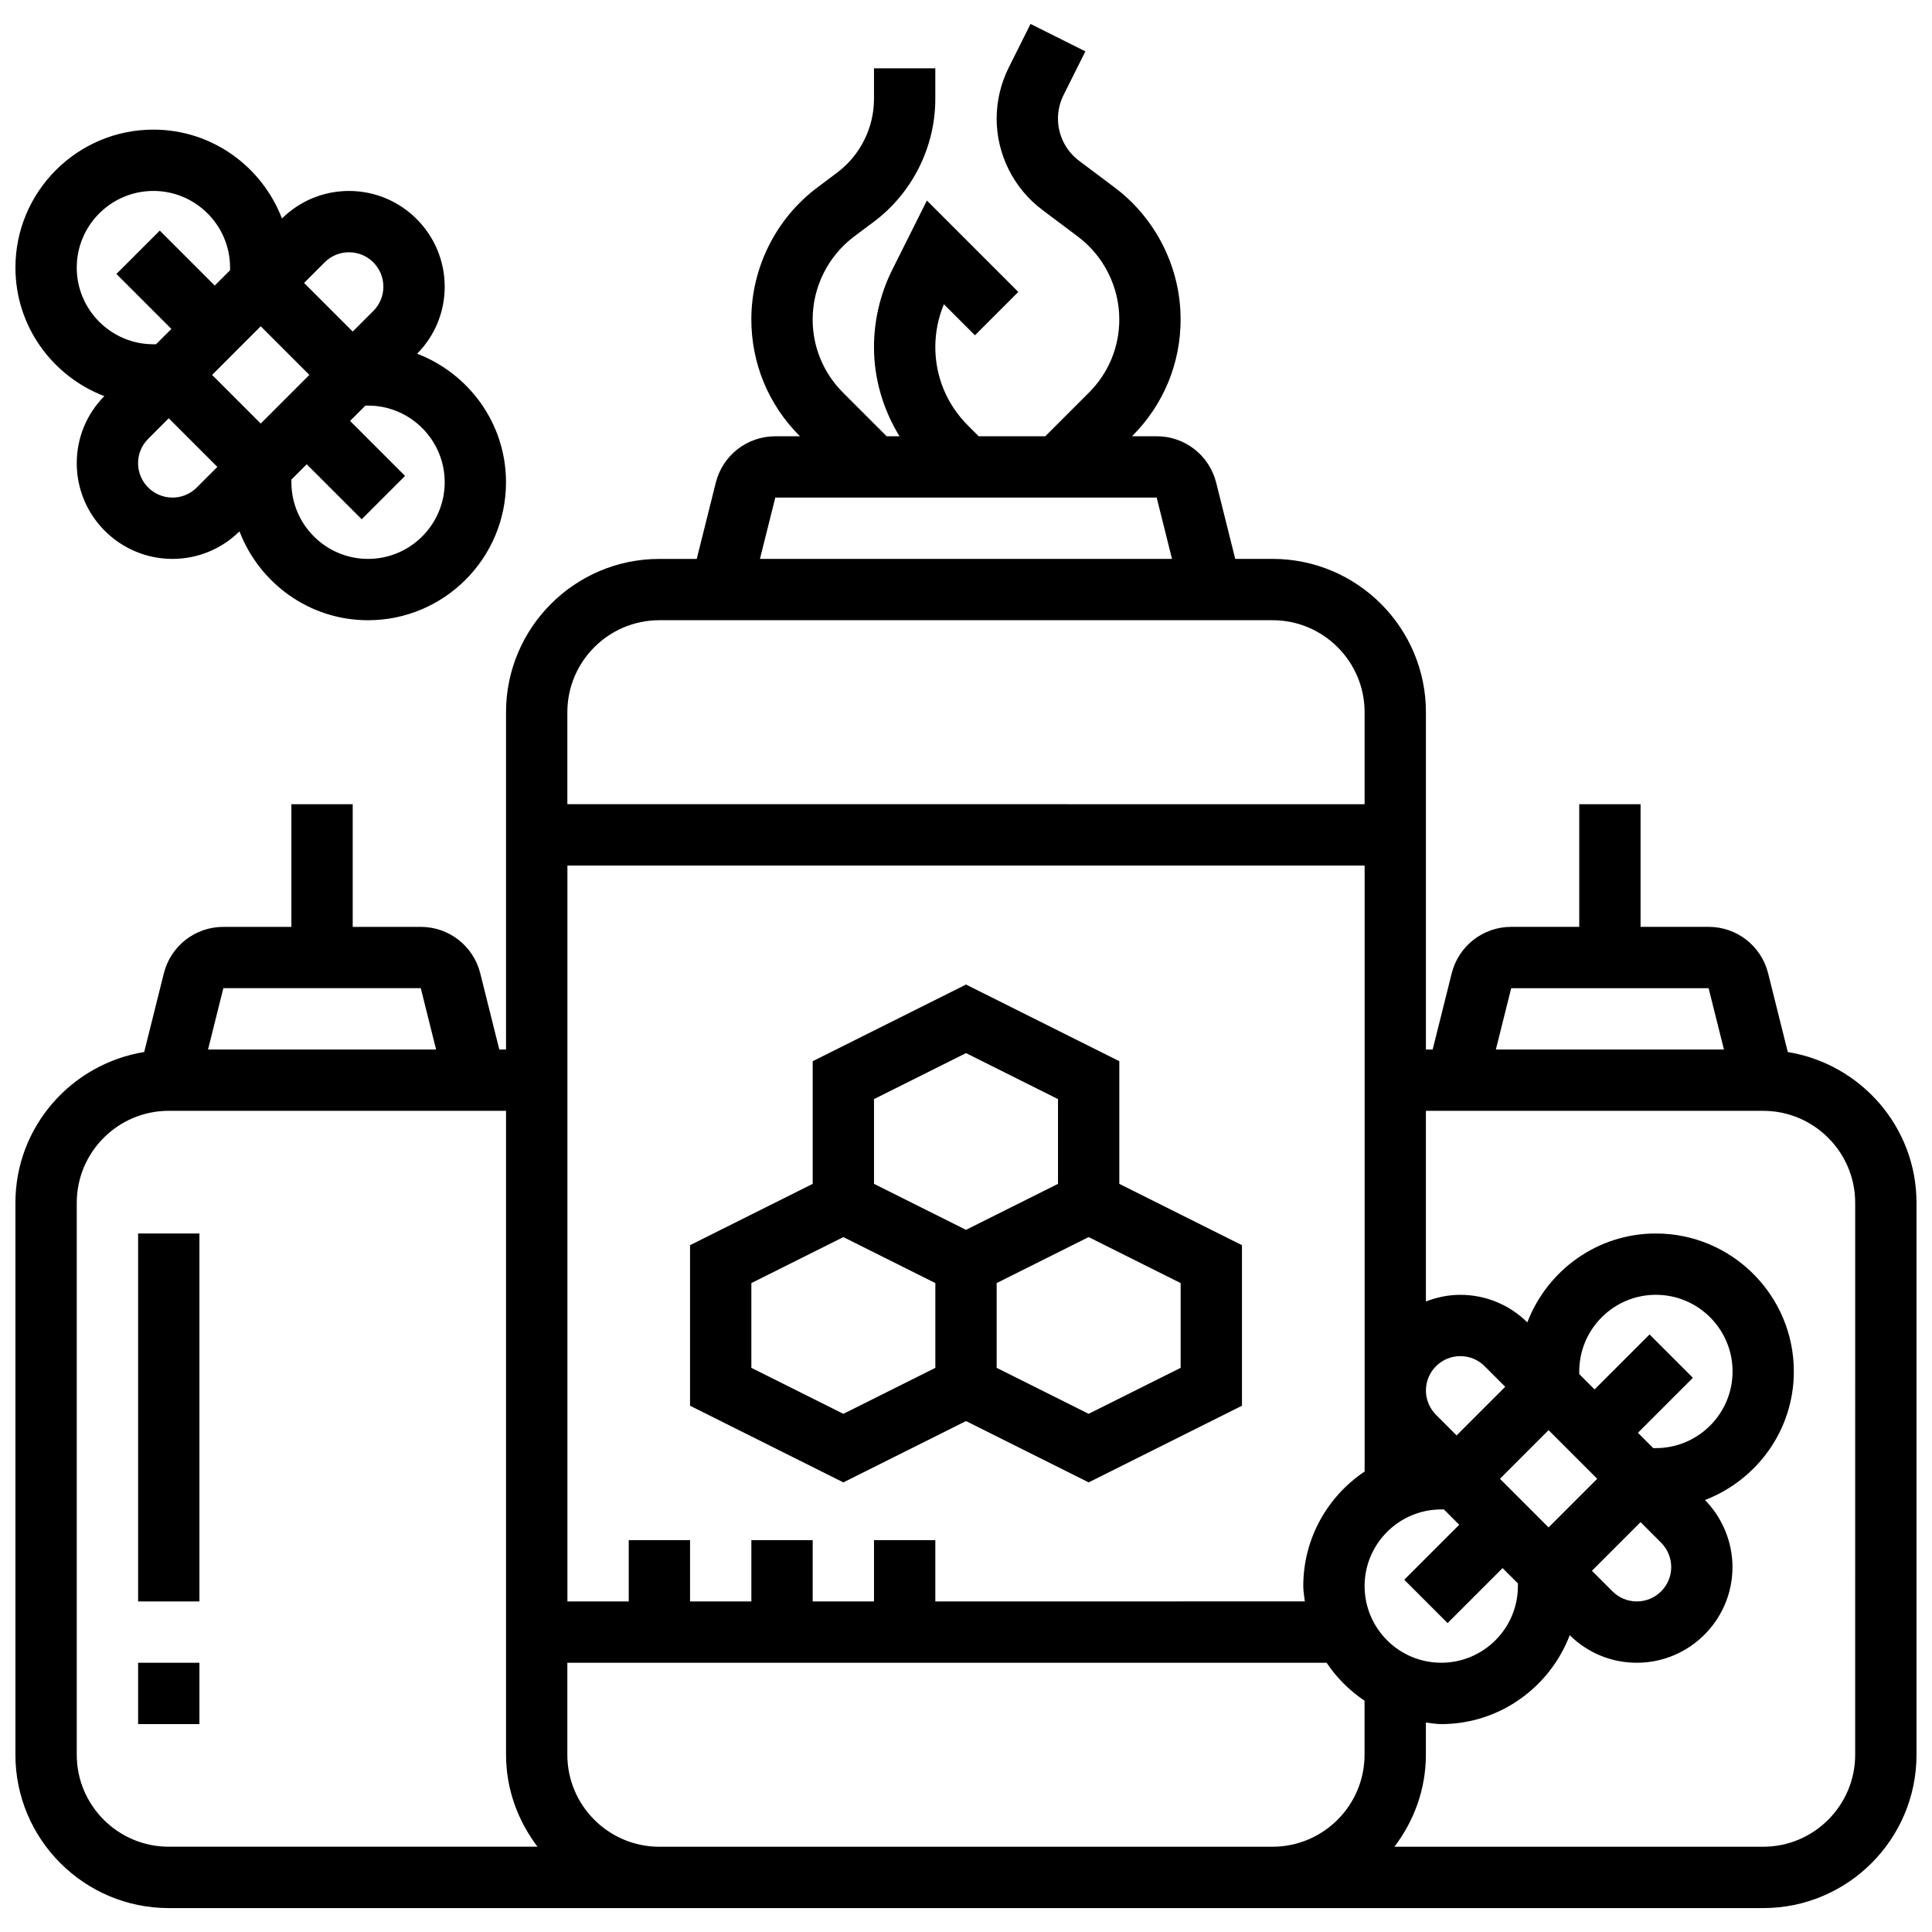
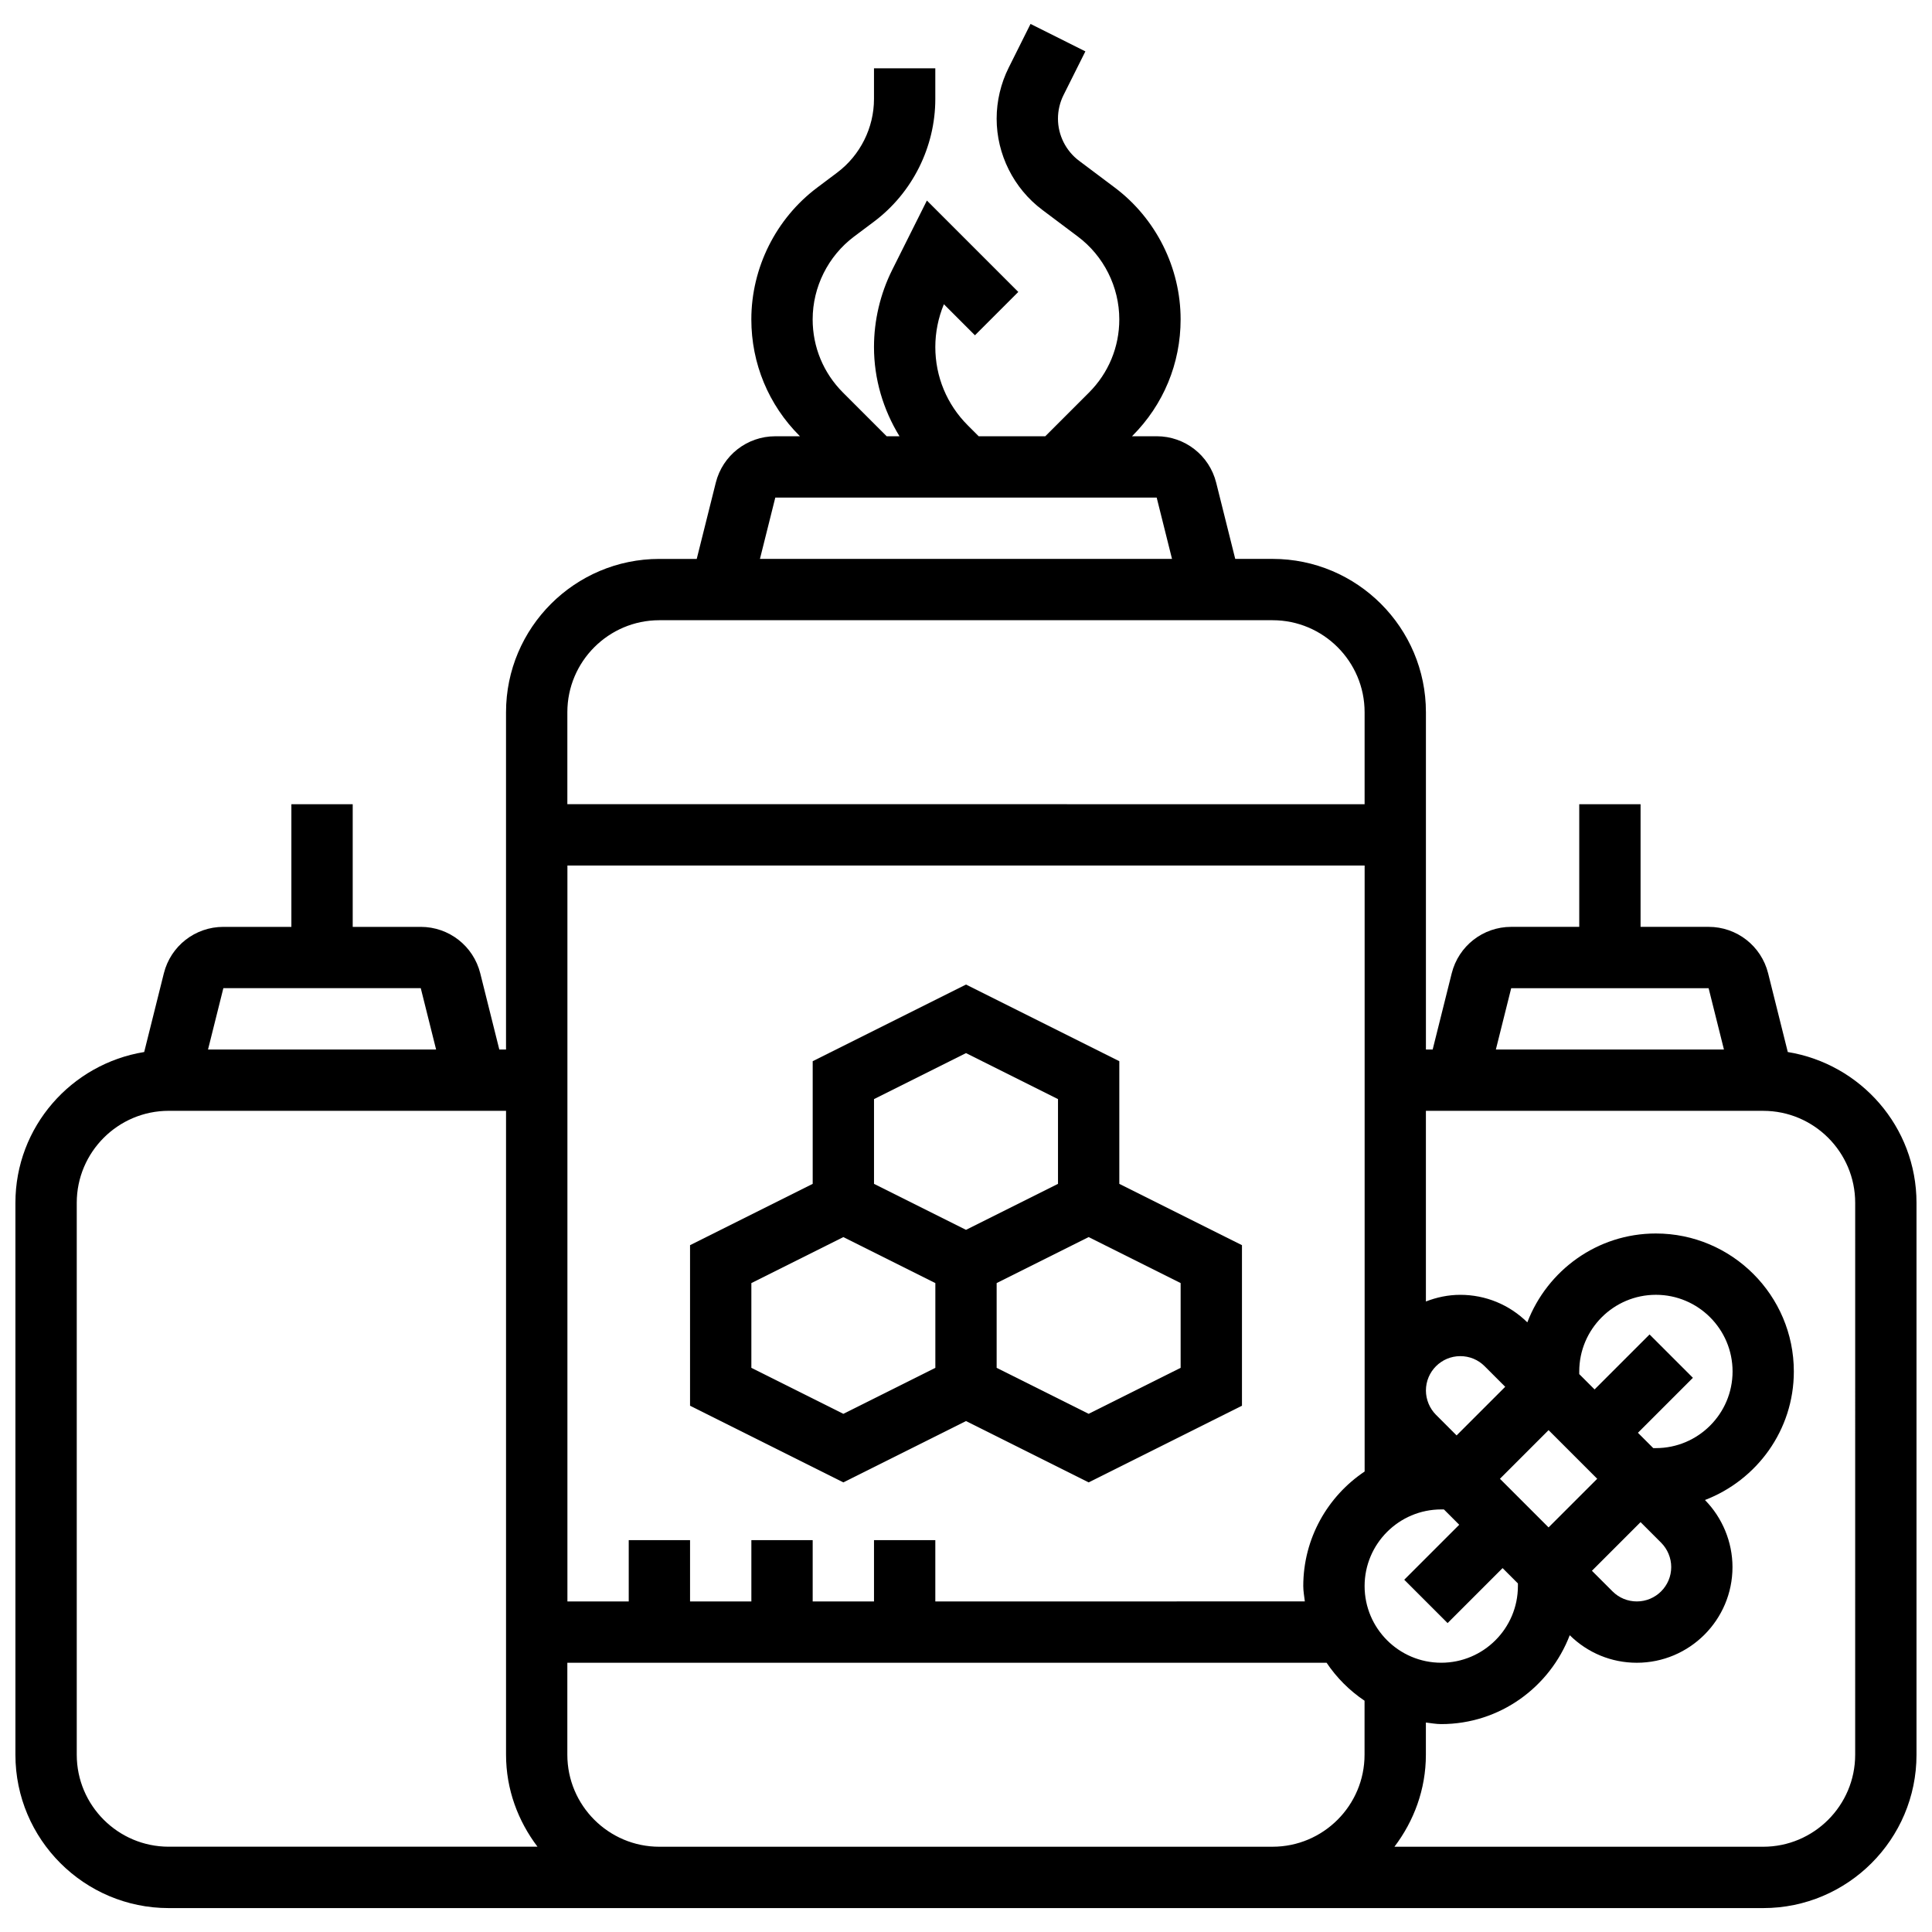
<svg xmlns="http://www.w3.org/2000/svg" width="800px" height="800px" version="1.1" viewBox="144 144 512 512">
  <defs>
    <clipPath id="b">
-       <path d="m148.09 178h130.91v131h-130.91z" />
-     </clipPath>
+       </clipPath>
    <clipPath id="a">
      <path d="m148.09 150h503.81v500h-503.81z" />
    </clipPath>
  </defs>
  <path d="m440.63 425.23-40.629-20.316-40.629 20.316v32.504l-32.504 16.25v42.547l40.629 20.316 32.504-16.25 32.504 16.25 40.629-20.316v-42.547l-32.504-16.25zm-65.008 10.043 24.379-12.188 24.379 12.188v22.461l-24.379 12.188-24.379-12.188zm-8.125 83.406-24.379-12.188v-22.461l24.379-12.188 24.379 12.188v22.461zm89.383-12.191-24.379 12.188-24.379-12.188v-22.461l24.379-12.188 24.379 12.188z" />
  <g clip-path="url(#b)">
    <path d="m171.64 248.98c-4.699 4.769-7.301 11.07-7.301 17.773 0 13.984 11.375 25.359 25.359 25.359 6.703 0 13-2.602 17.77-7.297 5.266 13.734 18.496 23.551 34.062 23.551 20.16 0 36.566-16.406 36.566-36.566 0-15.562-9.816-28.789-23.551-34.062 4.707-4.773 7.305-11.062 7.305-17.773 0-13.984-11.375-25.359-25.359-25.359-6.703 0-13 2.602-17.77 7.297-5.277-13.734-18.504-23.551-34.066-23.551-20.16 0-36.566 16.406-36.566 36.566 0 15.57 9.816 28.797 23.551 34.062zm41.457 7.266-12.887-12.887 12.887-12.891 12.887 12.887zm-23.395 19.617c-5.023 0-9.109-4.09-9.109-9.109 0-2.438 0.949-4.723 2.664-6.445l5.461-5.461 12.887 12.887-5.461 5.461c-1.719 1.723-4.004 2.668-6.441 2.668zm72.148-4.062c0 11.199-9.117 20.316-20.316 20.316-11.195-0.004-20.312-9.113-20.312-20.316v-0.699l4.062-4.062 14.57 14.57 11.488-11.488-14.57-14.57 4.062-4.062 0.703-0.004c11.195 0 20.312 9.117 20.312 20.316zm-25.359-60.945c5.023 0 9.109 4.086 9.109 9.109 0 2.438-0.949 4.723-2.664 6.445l-5.461 5.457-12.891-12.887 5.461-5.461c1.723-1.715 4.008-2.664 6.445-2.664zm-51.836-16.254c11.199 0 20.316 9.117 20.316 20.316v0.699l-4.062 4.062-14.57-14.57-11.492 11.492 14.57 14.57-4.062 4.062h-0.699c-11.199 0-20.316-9.117-20.316-20.316s9.121-20.316 20.316-20.316z" />
  </g>
-   <path d="m180.6 470.89h16.25v97.512h-16.25z" />
-   <path d="m180.6 584.65h16.25v16.25h-16.25z" />
  <g clip-path="url(#a)">
    <path d="m617.78 422.79-5.207-20.852c-1.812-7.25-8.297-12.312-15.766-12.312h-18.039v-32.504h-16.25v32.504h-18.031c-7.469 0-13.953 5.062-15.766 12.312l-5.047 20.191h-1.789v-89.387c0-22.402-18.227-40.629-40.629-40.629h-9.906l-5.047-20.191c-1.812-7.25-8.297-12.312-15.766-12.312h-6.543l0.09-0.09c8.25-8.246 12.793-19.215 12.793-30.887 0-13.676-6.535-26.742-17.473-34.941l-9.449-7.094c-3.492-2.617-5.582-6.793-5.582-11.156 0-2.152 0.512-4.316 1.473-6.242l5.793-11.586-14.535-7.273-5.793 11.598c-2.082 4.168-3.188 8.84-3.188 13.504 0 9.457 4.519 18.488 12.082 24.16l9.449 7.094c6.867 5.152 10.973 13.352 10.973 21.938 0 7.328-2.852 14.219-8.035 19.398l-11.578 11.578h-17.648l-2.894-2.894c-5.543-5.539-8.602-12.918-8.602-20.758 0-3.875 0.781-7.754 2.273-11.336l8.23 8.23 11.488-11.488-24.223-24.223-9.215 18.422c-3.141 6.305-4.805 13.355-4.805 20.395 0 8.5 2.438 16.586 6.762 23.656h-3.398l-11.578-11.578c-5.184-5.188-8.039-12.07-8.039-19.402 0-8.59 4.106-16.789 10.969-21.941l5.285-3.961c10.172-7.629 16.25-19.785 16.25-32.504v-8.125h-16.25v8.125c0 7.629-3.648 14.926-9.75 19.504l-5.281 3.965c-10.941 8.195-17.473 21.262-17.473 34.938 0 11.668 4.543 22.641 12.797 30.887l0.09 0.09h-6.543c-7.469 0-13.953 5.062-15.766 12.312l-5.047 20.191h-9.91c-22.402 0-40.629 18.227-40.629 40.629v89.387h-1.781l-5.047-20.191c-1.812-7.25-8.297-12.312-15.766-12.312h-18.035v-32.504h-16.254v32.504h-18.031c-7.469 0-13.953 5.062-15.766 12.312l-5.207 20.852c-19.309 3.144-34.129 19.801-34.129 39.969v146.27c0 22.402 18.227 40.629 40.629 40.629h422.55c22.402 0 40.629-18.227 40.629-40.629v-146.27c0-20.168-14.82-36.824-34.121-39.969zm-73.297-16.91h52.316l4.062 16.25h-60.441zm-55.102 158.45c0 1.391 0.262 2.715 0.414 4.062l-97.926 0.004v-16.25h-16.25v16.25h-16.25v-16.25h-16.25v16.25h-16.25v-16.25h-16.25v16.25h-16.25v-195.02h211.27v160.59c-9.801 6.562-16.262 17.73-16.262 30.371zm77.898-28.438-12.891 12.887-12.887-12.887 12.887-12.891zm-61.645 28.438c0-11.207 9.117-20.316 20.316-20.316h0.699l4.062 4.062-14.57 14.57 11.488 11.488 14.57-14.57 4.062 4.062v0.699c0 11.207-9.117 20.316-20.316 20.316-11.195 0.004-20.312-9.105-20.312-20.312zm73.133-16.949 5.461 5.461c1.691 1.699 2.664 4.047 2.664 6.445 0 5.023-4.086 9.109-9.109 9.109-2.438 0-4.723-0.941-6.445-2.664l-5.461-5.461zm4.062-19.617h-0.699l-4.062-4.062 14.57-14.57-11.488-11.488-14.57 14.57-4.062-4.062v-0.699c0-11.207 9.117-20.316 20.316-20.316 11.199 0 20.316 9.109 20.316 20.316-0.004 11.203-9.121 20.312-20.32 20.312zm-52.816-3.363-5.461-5.461c-1.691-1.699-2.668-4.047-2.668-6.441 0-5.023 4.086-9.109 9.109-9.109 2.438 0 4.723 0.941 6.445 2.664l5.461 5.461zm-180.55-248.54h101.07l4.062 16.25h-109.2zm-30.727 32.504h162.52c13.441 0 24.379 10.938 24.379 24.379v24.379l-211.28-0.004v-24.379c0-13.438 10.938-24.375 24.379-24.375zm-63.227 97.512 4.062 16.25h-60.441l4.062-16.25zm-91.168 203.15v-146.27c0-13.441 10.938-24.379 24.379-24.379h89.387v170.64c0 9.184 3.176 17.566 8.336 24.379h-97.723c-13.438 0-24.379-10.93-24.379-24.379zm154.39 24.379c-13.441 0-24.379-10.938-24.379-24.379v-24.379h201.21c2.664 3.973 6.086 7.394 10.059 10.059v14.316c0 13.441-10.938 24.379-24.379 24.379zm316.91-24.379c0 13.441-10.938 24.379-24.379 24.379h-97.723c5.16-6.809 8.336-15.195 8.336-24.379v-8.539c1.348 0.156 2.672 0.414 4.062 0.414 15.562 0 28.789-9.816 34.062-23.551 4.769 4.695 11.066 7.297 17.77 7.297 13.984 0 25.359-11.375 25.359-25.359 0-6.613-2.664-13.066-7.297-17.77 13.738-5.269 23.555-18.5 23.555-34.066 0-20.16-16.406-36.566-36.566-36.566-15.562 0-28.789 9.816-34.062 23.551-4.769-4.695-11.066-7.297-17.77-7.297-3.219 0-6.273 0.668-9.109 1.762v-50.52h89.387c13.441 0 24.379 10.938 24.379 24.379z" />
  </g>
</svg>